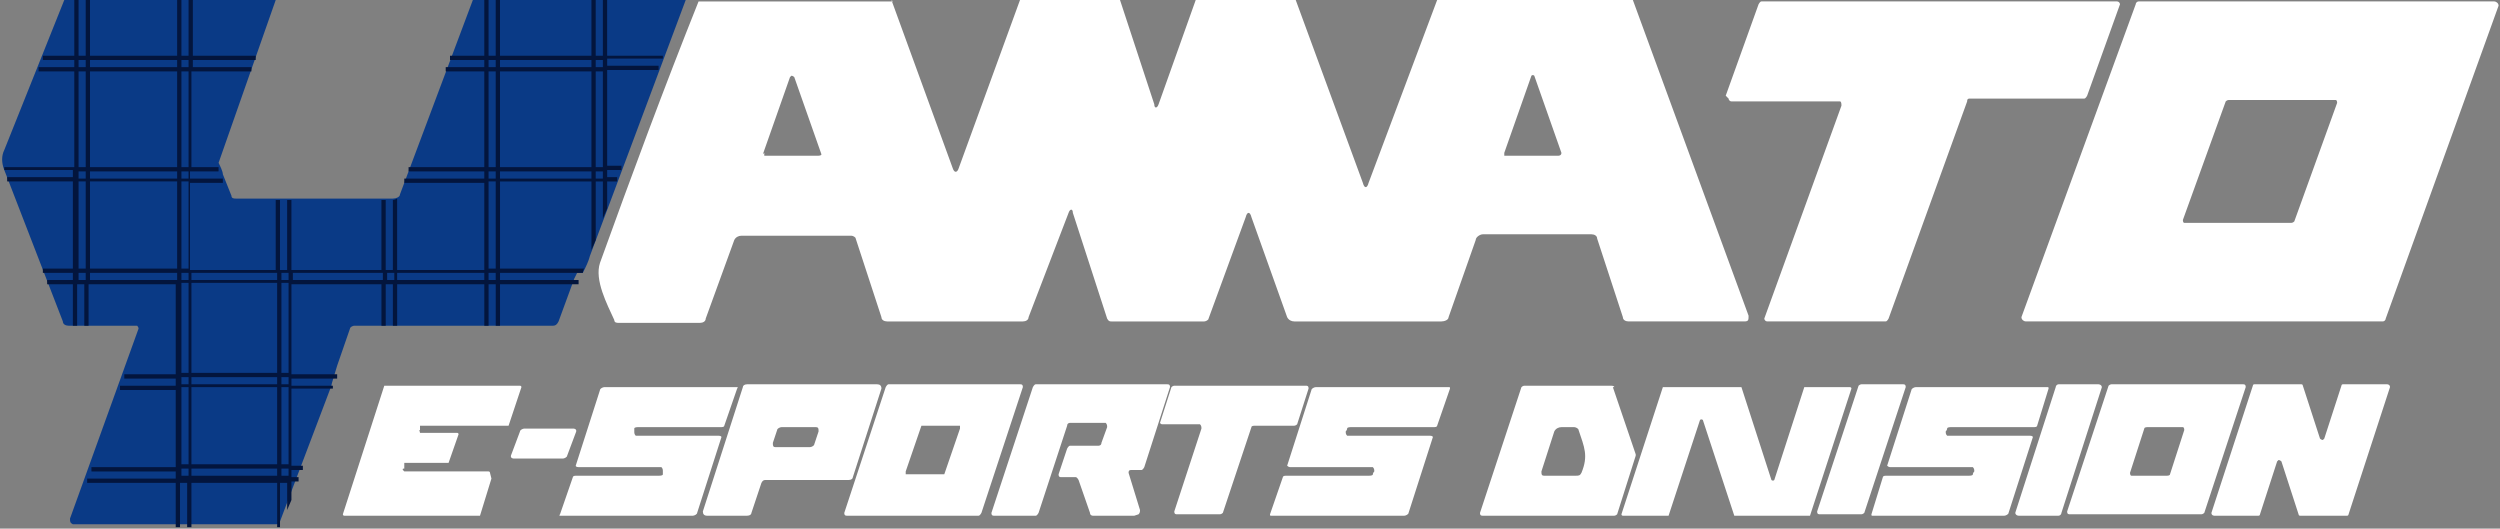
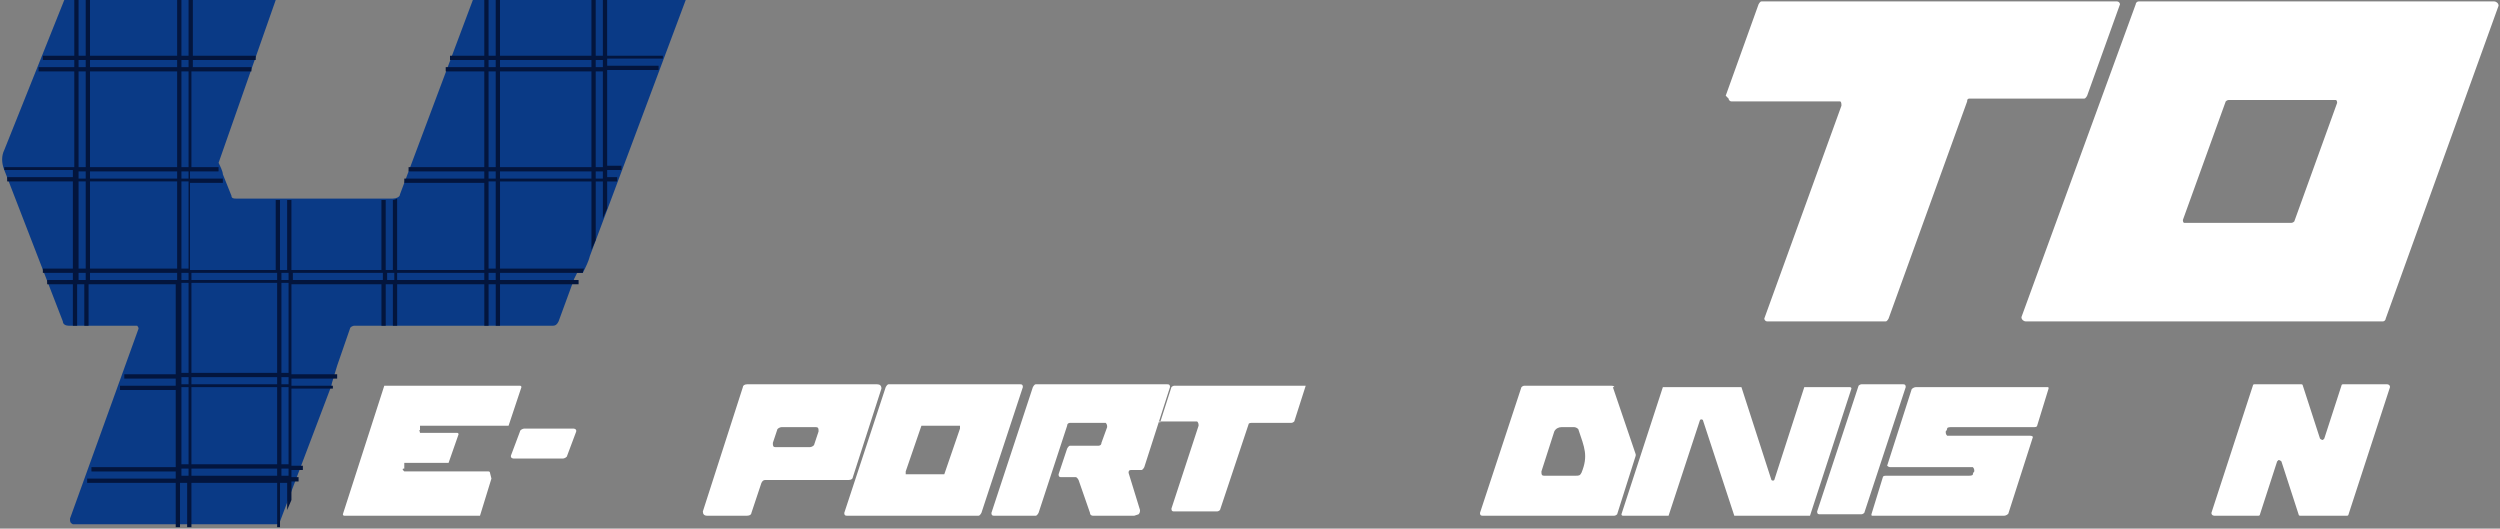
<svg xmlns="http://www.w3.org/2000/svg" id="_レイヤー_1" data-name="レイヤー_1" version="1.1" viewBox="0 0 175 37">
  <rect x="0" y="0" width="175" height="37" fill="#808080" stroke="none" />
  <defs>
    <style>
      .st0 {
        fill: none;
      }

      .st1 {
        fill: #0a3a86;
      }

      .st2 {
        fill: #09367d;
      }

      .st3 {
        fill: #03153d;
      }

      .st4 {
        fill: #fff;
      }

      .st5 {
        clip-path: url(#clippath);
      }
    </style>
    <clipPath id="clippath">
      <rect class="st0" width="175" height="37" />
    </clipPath>
  </defs>
  <g class="st5">
    <g id="_グループ_1" data-name="グループ_1">
-       <path id="_パス_614" data-name="パス_614" class="st4" d="M62.4,0l4.3,11.8c.1.3.3.3.4,0l4.3-11.8h7l2.4,7.3c0,.3.2.3.3,0l2.6-7.3h7l4.7,12.8c.1.4.3.4.4,0l4.8-12.8h13.7l8.1,22.1c0,.3,0,.4-.3.4h-8.1c-.2,0-.4-.1-.4-.3l-1.8-5.5c0-.2-.2-.3-.4-.3h-7.6c-.2,0-.5.2-.5.4l-1.9,5.4c0,.2-.3.3-.5.3h-10.3c-.2,0-.4-.1-.5-.3l-2.5-7c-.1-.4-.3-.4-.4,0l-2.6,7.1c0,.1-.2.2-.3.2h-6.5c-.1,0-.2,0-.3-.2l-2.4-7.4c0-.3-.2-.3-.3,0l-2.8,7.3c0,.2-.2.3-.4.3h-9.5c-.2,0-.4-.1-.4-.3l-1.8-5.5c0-.1-.2-.2-.3-.2h-7.7c-.2,0-.4.1-.5.3l-2,5.5c0,.2-.2.3-.4.3h-5.7c-.1,0-.3,0-.3-.2-.5-1.1-1.4-2.8-1-4,2.2-6.1,4.5-12.3,6.9-18.3h13.6ZM53.5,10.7c0,0,0,.2,0,.2,0,0,0,0,0,0,0,0,0,0,0,0h3.8c0,0,.2,0,.2-.1h0s0,0,0,0l-1.9-5.4c0,0-.1-.1-.2-.1,0,0,0,0-.1.1l-1.9,5.4ZM105.3,10.7c0,0,0,.2,0,.2,0,0,0,0,0,0,0,0,0,0,0,0h3.8c0,0,.2,0,.2-.2,0,0,0,0,0,0l-1.9-5.4c0,0-.1-.1-.2,0,0,0,0,0,0,0l-1.9,5.4Z" />
      <path id="_パス_615" data-name="パス_615" class="st4" d="M120.8,6.7l2.3-6.4c0,0,.1-.2.2-.2h24.9c.1,0,.2.1.2.2h0s0,0,0,0l-2.3,6.4c0,0-.1.2-.2.2h-8c-.1,0-.2,0-.2.2l-5.5,15.2c0,0-.1.2-.2.2h-8.3c-.1,0-.2-.1-.2-.2h0s0,0,0,0l5.4-14.9c0-.1,0-.3-.1-.3,0,0,0,0,0,0h-7.6c-.1,0-.2-.1-.2-.2h0s0,0,0,0" />
      <path id="_パス_616" data-name="パス_616" class="st4" d="M166.7,22.5h-24.9c-.1,0-.3-.1-.3-.3,0,0,0,0,0,0L149.5.3c0-.1.1-.2.2-.2h24.9c.1,0,.3.1.3.3,0,0,0,0,0,0l-7.9,21.9c0,.1-.1.2-.2.2M156,7c0,0-.1,0-.2.1l-3,8.3c0,0,0,.2.1.2,0,0,0,0,0,0h7.5c0,0,.1,0,.2-.1l3-8.3c0,0,0-.2-.1-.2,0,0,0,0,0,0h-7.5Z" />
      <path id="_パス_617" data-name="パス_617" class="st2" d="M5.8,13v.4c-.1.2-.2.2-.3,0,0-.3,0-.6,0-.9,0-.2,0-.2.2,0,.2.2.4.2.7,0,0,0,.1,0,.2,0h5.2c.3,0,.5.2.5.5h0v5.6c0,.3-.1.4-.4.4h-6.3c-.2,0-.3-.1-.3-.3,0,0,0-.1,0-.2.1-.2.4-.3.6-.4.1,0,.2-.1.2-.3,0,0,0,0,0,0v-4.7c0,0,0-.2-.2-.2,0,0-.1,0-.1,0,0,0,0,0,0,0" />
      <path id="_パス_618" data-name="パス_618" class="st4" d="M34.4,33.5l-.8,2.6c0,0,0,0-.1,0h-9.4c0,0-.1,0-.1-.1h0s0,0,0,0l2.9-9c0,0,0,0,.1,0h9.4c0,0,.1,0,.1.1h0s0,0,0,0l-.9,2.7c0,0,0,0-.1,0h-6c0,0-.1,0-.1,0v.3c-.1,0,0,.1,0,.2h0s0,0,0,0h2.6c0,0,.1,0,.1.1h0s0,0,0,0l-.7,2c0,0,0,0-.1,0h-2.9c0,0-.1,0-.1,0v.4c-.2,0-.1.1,0,.2,0,0,0,0,0,0,0,0,0,0,0,0h5.9c0,0,.1,0,.1.1h0s0,0,0,0" />
-       <path id="_パス_619" data-name="パス_619" class="st4" d="M45.5,32.7c-1.7,0-3.3,0-5,0,0,0-.2,0-.2-.1h0s0,0,0,0l1.7-5.3c0-.1.2-.2.3-.2h9.3c0,0,.1,0,0,.1l-.9,2.6c0,0,0,.1-.2.1-2.3,0-4.3,0-5.8,0-.1,0-.3,0-.3.1,0,0,0,.1,0,.2,0,.1,0,.2.1.3,0,0,0,0,0,0,0,0,0,0,0,0,0,0,.3,0,.8,0,1.7,0,3.3,0,5,0,0,0,.2,0,.2.1h0s0,0,0,0l-1.7,5.3c0,.1-.2.2-.3.2h-9.3c0,0-.1,0,0-.1l.9-2.6c0,0,0-.1.2-.1,2.3,0,4.3,0,5.8,0,.1,0,.3,0,.3-.1,0,0,0-.1,0-.2,0-.1,0-.2-.1-.3,0,0,0,0,0,0,0,0,0,0,0,0,0,0-.3,0-.8,0" />
      <path id="_パス_620" data-name="パス_620" class="st4" d="M52.3,36.1h-2.8c-.2,0-.3-.1-.3-.3,0,0,0,0,0,0l2.8-8.7c0-.1.1-.2.3-.2h9.1c.2,0,.3.1.3.3,0,0,0,0,0,0l-2,6.2c0,.1-.1.2-.3.2h-5.8c-.1,0-.2,0-.3.2l-.7,2.1c0,.1-.1.2-.3.2M55.7,31.3c.5,0,.9,0,1,0,.1,0,.3-.1.3-.2l.3-.9c0-.2,0-.3-.2-.3-.1,0-.6,0-1.4,0-.5,0-.9,0-1,0-.1,0-.3.1-.3.2l-.3.9c0,.2,0,.3.2.3.1,0,.6,0,1.4,0" />
      <path id="_パス_621" data-name="パス_621" class="st4" d="M62.2,26.9h9.2c.1,0,.2,0,.2.2h0s0,0,0,0l-2.9,8.8c0,0-.1.2-.2.2h-9.2c-.1,0-.2,0-.2-.2h0s0,0,0,0l2.9-8.8c0,0,.1-.2.2-.2M64.6,29.8c0,0-.1,0-.1,0l-1.1,3.2c0,0,0,.1,0,.2,0,0,0,0,0,0h2.6c0,0,.1,0,.1,0l1.1-3.2c0,0,0-.1,0-.2,0,0,0,0,0,0h-2.6Z" />
      <path id="_パス_622" data-name="パス_622" class="st4" d="M79.4,36.1h-2.9c0,0-.2,0-.2-.2l-.8-2.3c0,0-.1-.2-.2-.2h-1c-.1,0-.2,0-.2-.2h0s0,0,0,0l.6-1.8c0,0,.1-.2.2-.2h2c0,0,.2,0,.2-.2l.4-1.1c0-.1,0-.2-.1-.3,0,0,0,0,0,0,0,0,0,0,0,0h-2.5c0,0-.2,0-.2.2l-2,6.1c0,0-.1.2-.2.2h-2.9c-.1,0-.2,0-.2-.2h0s0,0,0,0l2.9-8.8c0,0,.1-.2.2-.2h9.2c.1,0,.2,0,.2.2h0s0,0,0,0l-1.8,5.6c0,0-.1.2-.2.2h-.7c-.1,0-.2,0-.2.2h0s0,0,0,0l.8,2.6c0,.1,0,.2-.1.3,0,0,0,0,0,0,0,0,0,0,0,0" />
-       <path id="_パス_623" data-name="パス_623" class="st4" d="M81.2,29.6l.8-2.5c0,0,.1-.1.2-.1h9.2c.1,0,.2,0,.2.2,0,0,0,0,0,0l-.8,2.5c0,0-.1.1-.2.1h-2.8c0,0-.2,0-.2.1l-2,6c0,0-.1.1-.2.1h-3c-.1,0-.2,0-.2-.2,0,0,0,0,0,0l1.9-5.8c0-.1,0-.2-.1-.3,0,0,0,0,0,0h-2.6c-.1,0-.2,0-.2-.2,0,0,0,0,0,0" />
-       <path id="_パス_624" data-name="パス_624" class="st4" d="M95.3,32.7c-1.7,0-3.3,0-5,0,0,0-.1,0-.2-.1,0,0,0,0,0,0,0,0,0,0,0,0l1.7-5.3c0-.1.2-.2.3-.2h9.3c.1,0,.1,0,.1.1l-.9,2.6c0,0,0,.1-.2.1-2.3,0-4.3,0-5.8,0-.1,0-.3,0-.3.1,0,0,0,.1-.1.2,0,.1,0,.2.1.3,0,0,0,0,0,0,0,0,0,0,0,0,0,0,.3,0,.8,0,1.7,0,3.3,0,5,0,0,0,.2,0,.2.1h0s0,0,0,0l-1.7,5.3c0,.1-.2.2-.3.2h-9.3c-.1,0-.1,0-.1-.1l.9-2.6c0,0,0-.1.2-.1,2.4,0,4.3,0,5.8,0,.1,0,.3,0,.3-.1,0,0,0-.1.1-.2,0-.1,0-.2-.1-.3,0,0,0,0,0,0,0,0,0,0,0,0,0,0-.3,0-.8,0" />
+       <path id="_パス_623" data-name="パス_623" class="st4" d="M81.2,29.6l.8-2.5c0,0,.1-.1.2-.1h9.2l-.8,2.5c0,0-.1.1-.2.1h-2.8c0,0-.2,0-.2.1l-2,6c0,0-.1.1-.2.1h-3c-.1,0-.2,0-.2-.2,0,0,0,0,0,0l1.9-5.8c0-.1,0-.2-.1-.3,0,0,0,0,0,0h-2.6c-.1,0-.2,0-.2-.2,0,0,0,0,0,0" />
      <path id="_パス_625" data-name="パス_625" class="st4" d="M112.9,27.1l1.6,4.7s0,0,0,.1l-1.3,4.1c0,0-.1.1-.2.1h-9.2c-.1,0-.2,0-.2-.2h0s0,0,0,0l2.9-8.8c0,0,.1-.1.2-.1h6.1c0,0,.2,0,.2.1M107.9,33c0,.2,0,.3.2.3h2.2c.2,0,.3,0,.4-.2.5-1.2.2-1.8-.2-3,0-.1-.2-.2-.3-.2h-.9c-.2,0-.4.1-.5.3l-.9,2.8Z" />
      <path id="_パス_626" data-name="パス_626" class="st4" d="M116.7,36.1h-3.1c0,0-.1,0-.1-.1h0s0,0,0,0l2.9-8.9c0,0,0,0,.1,0h5.3c0,0,.1,0,.1,0l2.1,6.5c0,0,.1.1.2,0,0,0,0,0,0,0l2.1-6.5c0,0,0,0,.1,0h3.1c0,0,.1,0,.1.1h0s0,0,0,0l-2.9,8.9c0,0,0,0-.1,0h-5.1c0,0-.1,0-.1,0l-2.2-6.7c0,0-.1-.1-.2,0,0,0,0,0,0,0l-2.2,6.7c0,0,0,0-.1,0" />
      <path id="_パス_627" data-name="パス_627" class="st4" d="M130.3,26.9h2.9c.1,0,.2,0,.2.2h0s0,0,0,0l-2.9,8.8c0,0-.1.1-.2.1h-2.9c-.1,0-.2,0-.2-.2h0s0,0,0,0l2.9-8.8c0,0,.1-.1.2-.1" />
      <path id="_パス_628" data-name="パス_628" class="st4" d="M137.3,32.7c-1.7,0-3.3,0-5,0,0,0-.1,0-.2-.1,0,0,0,0,0,0,0,0,0,0,0,0l1.7-5.3c0-.1.2-.2.3-.2h9.2c.1,0,.1,0,.1.1l-.8,2.6c0,0,0,.1-.2.1-2.3,0-4.3,0-5.8,0-.1,0-.3,0-.3.1,0,0,0,.1-.1.2,0,.1,0,.2.1.3,0,0,0,0,0,0,0,0,0,0,0,0,0,0,.3,0,.8,0,1.7,0,3.3,0,5,0,0,0,.2,0,.2.1h0s0,0,0,0l-1.7,5.3c0,.1-.2.2-.3.2h-9.2c-.1,0-.1,0-.1-.1l.8-2.6c0,0,0-.1.2-.1,2.3,0,4.3,0,5.8,0,.1,0,.3,0,.3-.1,0,0,0-.1.1-.2,0-.1,0-.2-.1-.3,0,0,0,0,0,0,0,0,0,0,0,0h-.8" />
-       <path id="_パス_629" data-name="パス_629" class="st4" d="M144.1,36.1h-2.8c-.1,0-.3-.1-.2-.3h0s0,0,0,0l2.8-8.7c0-.1.1-.2.2-.2h2.8c.1,0,.3.1.2.3h0s0,0,0,0l-2.8,8.7c0,.1-.1.2-.2.2" />
-       <path id="_パス_630" data-name="パス_630" class="st4" d="M147.8,26.9h9.2c.1,0,.2,0,.2.2,0,0,0,0,0,0l-2.9,8.8c0,0-.1.1-.2.1h-9.2c-.1,0-.2,0-.2-.2,0,0,0,0,0,0l2.9-8.8c0,0,.1-.1.2-.1M151.7,33.3c0,0,.2,0,.2-.1l1-3.1c0,0,0-.2-.1-.2,0,0,0,0,0,0h-2.5c0,0-.2,0-.2.1l-1,3.1c0,0,0,.2.1.2,0,0,0,0,0,0h2.5Z" />
      <path id="_パス_631" data-name="パス_631" class="st4" d="M164,26.9h3.1c0,0,.2,0,.2.2h0s0,0,0,0l-2.9,8.9c0,0,0,.1-.1.1h-3.3c0,0-.1,0-.1-.1l-1.2-3.7c0,0-.1-.1-.2-.1,0,0,0,0-.1.1l-1.2,3.7c0,0,0,.1-.1.1h-3.1c0,0-.2,0-.2-.2h0s0,0,0,0l2.9-8.9c0,0,0-.1.1-.1h3.3c0,0,.1,0,.1.1l1.2,3.7c0,0,.1.1.2.1,0,0,0,0,.1-.1l1.2-3.7c0,0,0-.1.1-.1" />
      <path id="_パス_632" data-name="パス_632" class="st4" d="M38.1,30c.7,0,1.4,0,2,0,.2,0,.3.1.2.3l-.6,1.6c0,.1-.2.2-.3.2-.2,0-.7,0-1.4,0-.7,0-1.4,0-2,0-.2,0-.3-.1-.2-.3l.6-1.6c0-.1.2-.2.3-.2.2,0,.7,0,1.4,0" />
      <path id="_パス_633" data-name="パス_633" class="st1" d="M40.8,19.1c.2-.4.4-.8.5-1.2l1.5-4L48,0h-14.9l-5.1,13.6c0,.2-.3.3-.5.3h-11c-.1,0-.3,0-.3-.2l-.6-1.5c0-.2-.2-.6-.3-.8h0S19.3,0,19.3,0H4.5L.3,10.5c-.2.4-.2.9,0,1.4l4.1,10.6c0,.2.2.3.4.3h4.8s0,0,0,0c0,0,.1.1.1.2l-4.8,13.3c0,.2,0,.3.2.4,0,0,0,0,0,0h14.2c.1,0,.2,0,.3-.2l3.6-9.5h0c0-.1.1-.4.1-.4h0c0,0,.3-1,.3-1h0l.9-2.6c0-.1.2-.2.3-.2h13.9c.2,0,.3-.1.4-.3l1.1-3h0l.2-.4ZM29.4,11.8h0s0,.2,0,.2c0,0,0-.1,0-.2" />
      <path id="_パス_634" data-name="パス_634" class="st3" d="M46.4,4.2v-.3c0,0-3.9,0-3.9,0V0h-.3v3.9h-.5V0h-.3v3.9h-6.4V0h-.3v3.9h-.5V0h-.3v3.9h-2.4v.3c-.1,0,2.4,0,2.4,0v.5h-2.7v.3c-.1,0,2.7,0,2.7,0v6.7h-5.3v.3c-.1,0,.7,0,.7,0,0,0,0,0,0,0h0s0,0,0,0h4.6v.5h-5.6v.3c-.1,0,5.6,0,5.6,0v6.1h-6.1v-5c0,0-.2.1-.3.1v4.9h-.5v-4.9h-.3v4.9h-6.3v-4.9h-.3v4.9h-.5v-4.9h-.3v4.9h-6v-6.1h2.3v-.3h-2.3v-.5h2c0,0,0-.2,0-.3h-1.9v-6.7h4.2v-.3c0,0-4.1,0-4.1,0v-.5h4.4v-.3c0,0-4.4,0-4.4,0V0h-.3v3.9h-.5V0h-.3v3.9h-6.1V0h-.3v3.9h-.5V0h-.3v3.9h-2.2v.3c0,0,2.2,0,2.2,0v.5h-2.5v.3c0,0,2.5,0,2.5,0v6.7H.3c0,0,0,.1,0,.2h0s4.8,0,4.8,0v.5H.5v.3h4.6v6.1h-2.1v.3h2.1v.5h-1.8v.3h1.8v2.9h.3v-2.9h.5v2.9h.3v-2.9h6.1v6.3h-3.6v.3c0,0,3.6,0,3.6,0v.5h-3.9v.3c0,0,3.9,0,3.9,0v5.4h-5.9v.3c0,0,5.9,0,5.9,0v.5h-6.2v.3c0,0,6.2,0,6.2,0v3.1h.3v-3.1h.5v3.1h.3v-3.1h6v3.1h.1s0,0,.1,0v-3.1h.5v1.9l.3-.7v-1.3h.5v-.3c.1,0-.5,0-.5,0v-.5h.8v-.3c.1,0-.8,0-.8,0v-5.4h2.9v-.2c0,0,.1,0,.1,0h-3v-.5h3.2v-.3c0,0-3.2,0-3.2,0v-6.3h6.3v2.9h.3v-2.9h.5v2.9h.3v-2.9h6.1v2.9h.3v-2.9h.5v2.9h.3v-2.9h5.5v-.3c0,0-5.5,0-5.5,0v-.5h5.8c0,0,0-.2.1-.3h-5.9v-6.1h6.4v4.8l.3-.7v-4.1h.5v2.6l.3-.7v-1.9h.7v-.3c0,0-.7,0-.7,0v-.5h1v-.3c0,0-1,0-1,0v-6.7h3.6v-.3c0,0-3.6,0-3.6,0v-.5h3.9ZM6,19.6h-.5v-.5h.5v.5ZM6,18.8h-.5v-6.1h.5v6.1ZM6,12.5h-.5v-.5h.5v.5ZM6,11.7h-.5v-6.7h.5v6.7ZM6,4.7h-.5v-.5h.5v.5ZM12.4,19.6h-6.1v-.5h6.1v.5ZM12.4,18.8h-6.1v-6.1h6.1v6.1ZM12.4,12.5h-6.1v-.5h6.1v.5ZM12.4,11.7h-6.1v-6.7h6.1v6.7ZM12.4,4.7h-6.1v-.5h6.1v.5ZM13.2,33.3h-.5v-.5h.5v.5ZM13.2,32.5h-.5v-5.4h.5v5.4ZM13.2,26.9h-.5v-.5h.5v.5ZM13.2,26.1h-.5v-6.3h.5v6.3ZM13.2,19.6h-.5v-.5h.5v.5ZM13.2,18.8h-.5v-6.1h.5v6.1ZM13.2,12.5h-.5v-.5h.5v.5ZM13.2,11.7h-.5v-6.7h.5v6.7ZM13.2,4.7h-.5v-.5h.5v.5ZM19.4,33.3h-6v-.5h6v.5ZM19.4,32.5h-6v-5.4h6v5.4ZM19.4,26.9h-6v-.5h6v.5ZM19.4,26.1h-6v-6.3h6v6.3ZM19.4,19.6h-6v-.5h6v.5ZM20.2,33.3h-.5v-.5h.5v.5ZM20.2,32.5h-.5v-5.4h.5v5.4ZM20.2,26.9h-.5v-.5h.5v.5ZM20.2,26.1h-.5v-6.3h.5v6.3ZM20.2,19.6h-.5v-.5h.5v.5ZM26.8,19.6h-6.3v-.5h6.3v.5ZM27.6,19.6h-.5v-.5h.5v.5ZM33.9,19.6h-6.1v-.5h6.1v.5ZM34.7,19.6h-.5v-.5h.5v.5ZM34.7,18.8h-.5v-6.1h.5v6.1ZM34.7,12.5h-.5v-.5h.5v.5ZM34.7,11.7h-.5v-6.7h.5v6.7ZM34.7,4.7h-.5v-.5h.5v.5ZM41.4,12.5h-6.4v-.5h6.4v.5ZM41.4,11.7h-6.4v-6.7h6.4v6.7ZM41.4,4.7h-6.4v-.5h6.4v.5ZM42.2,12.5h-.5v-.5h.5v.5ZM42.2,11.7h-.5v-6.7h.5v6.7ZM42.2,4.7h-.5v-.5h.5v.5Z" />
    </g>
  </g>
</svg>